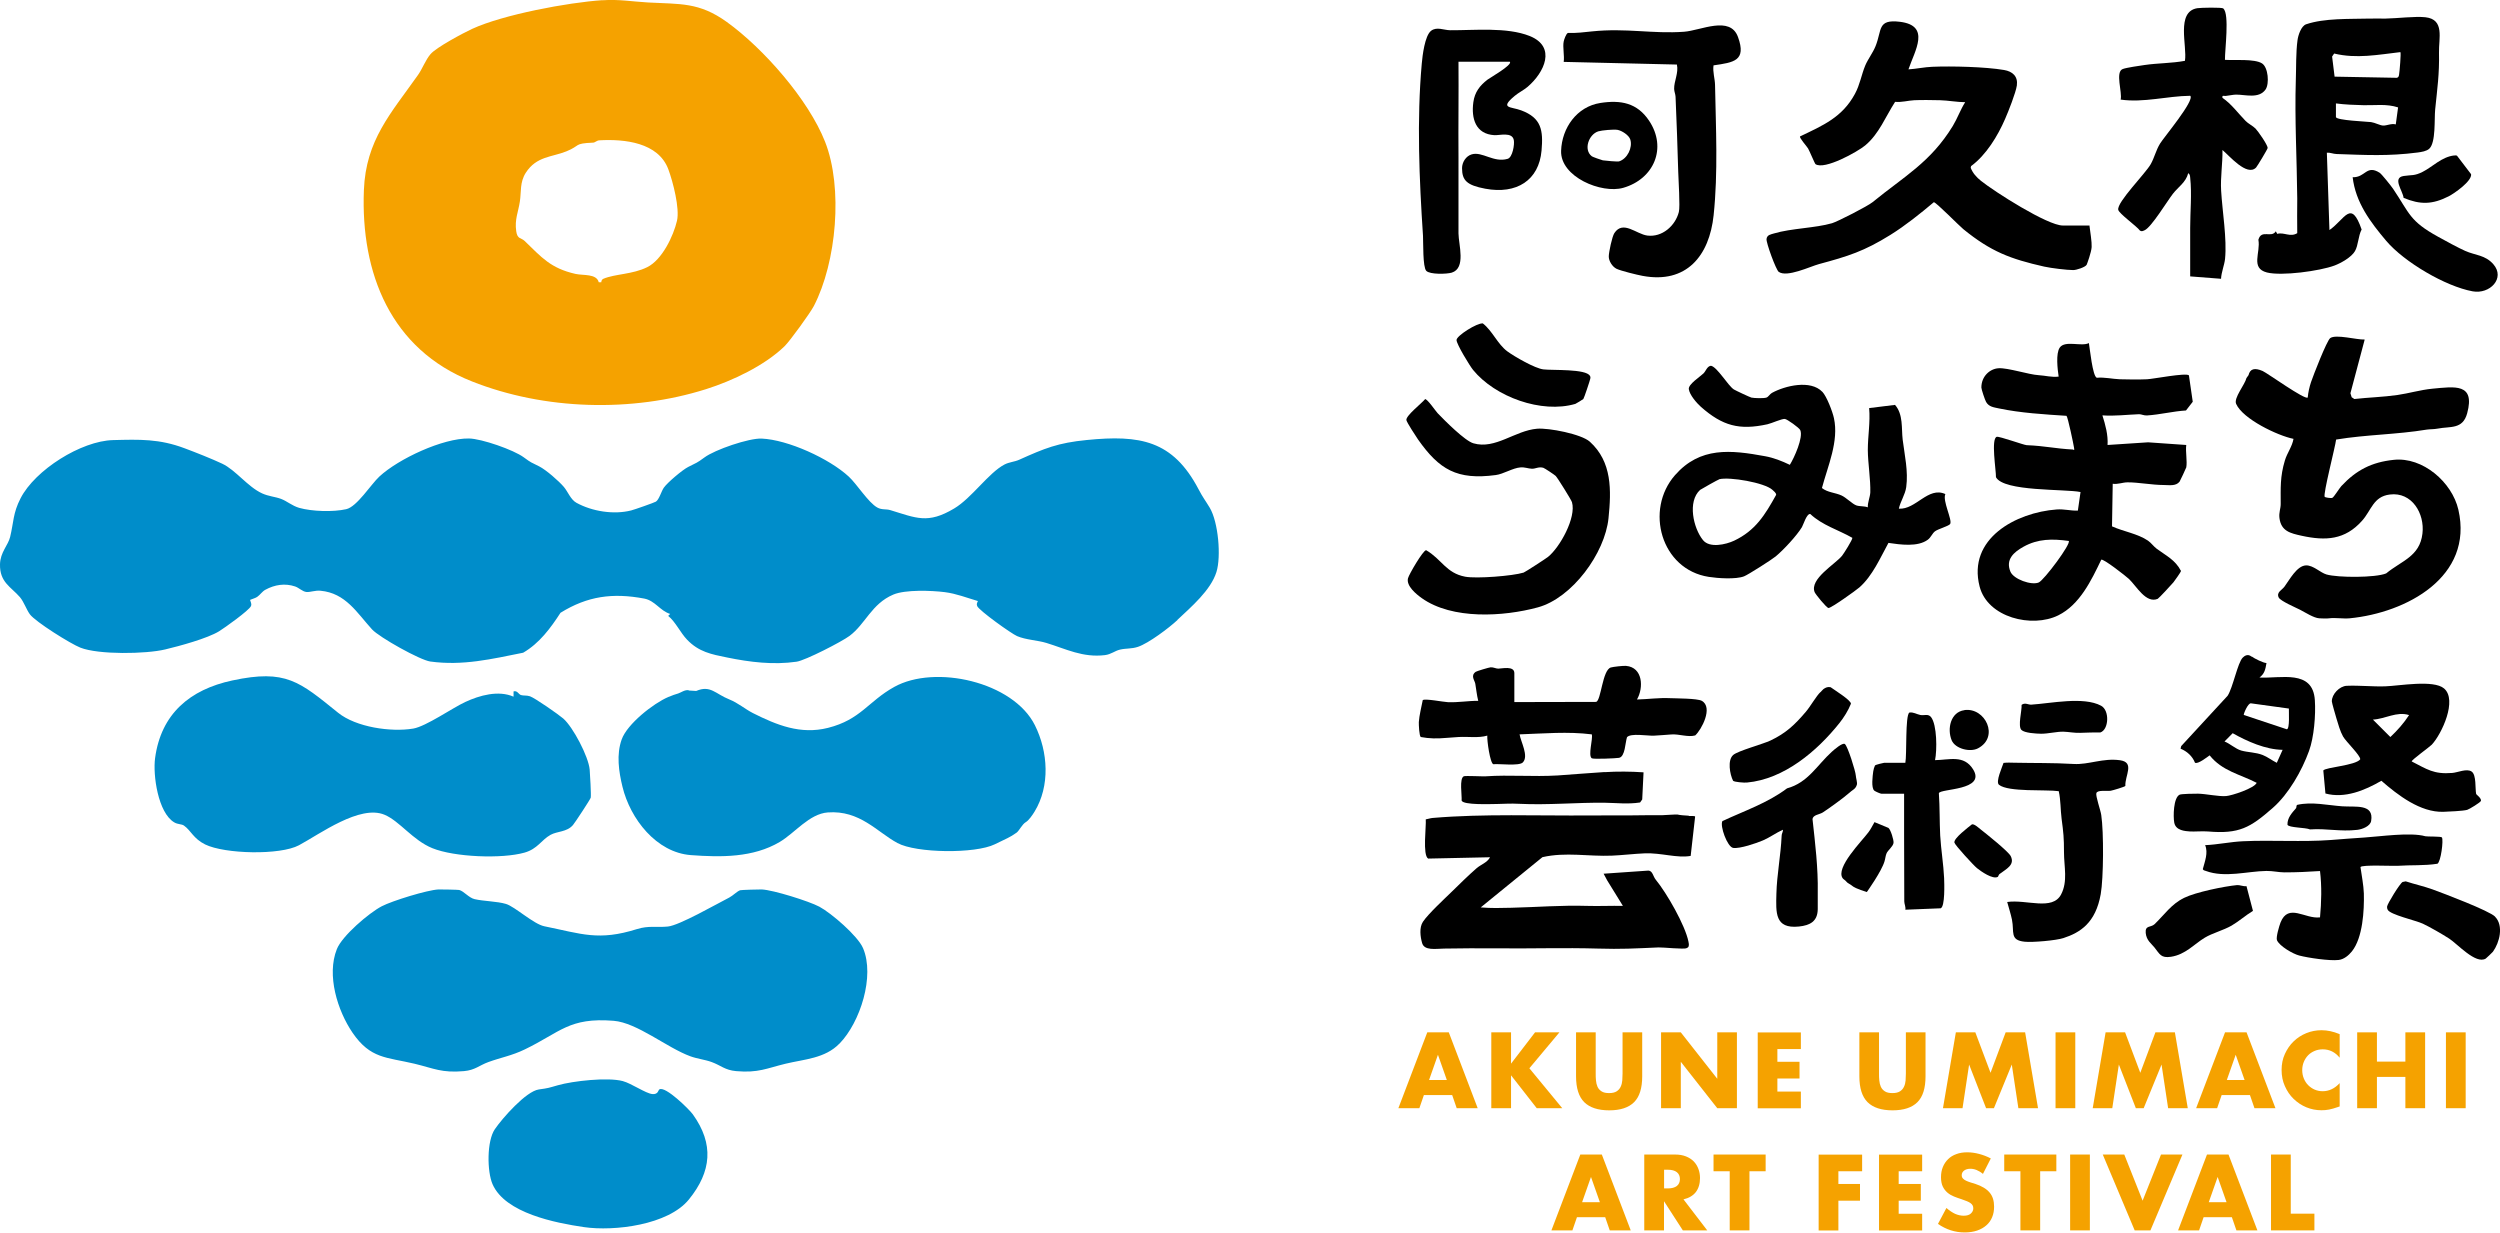
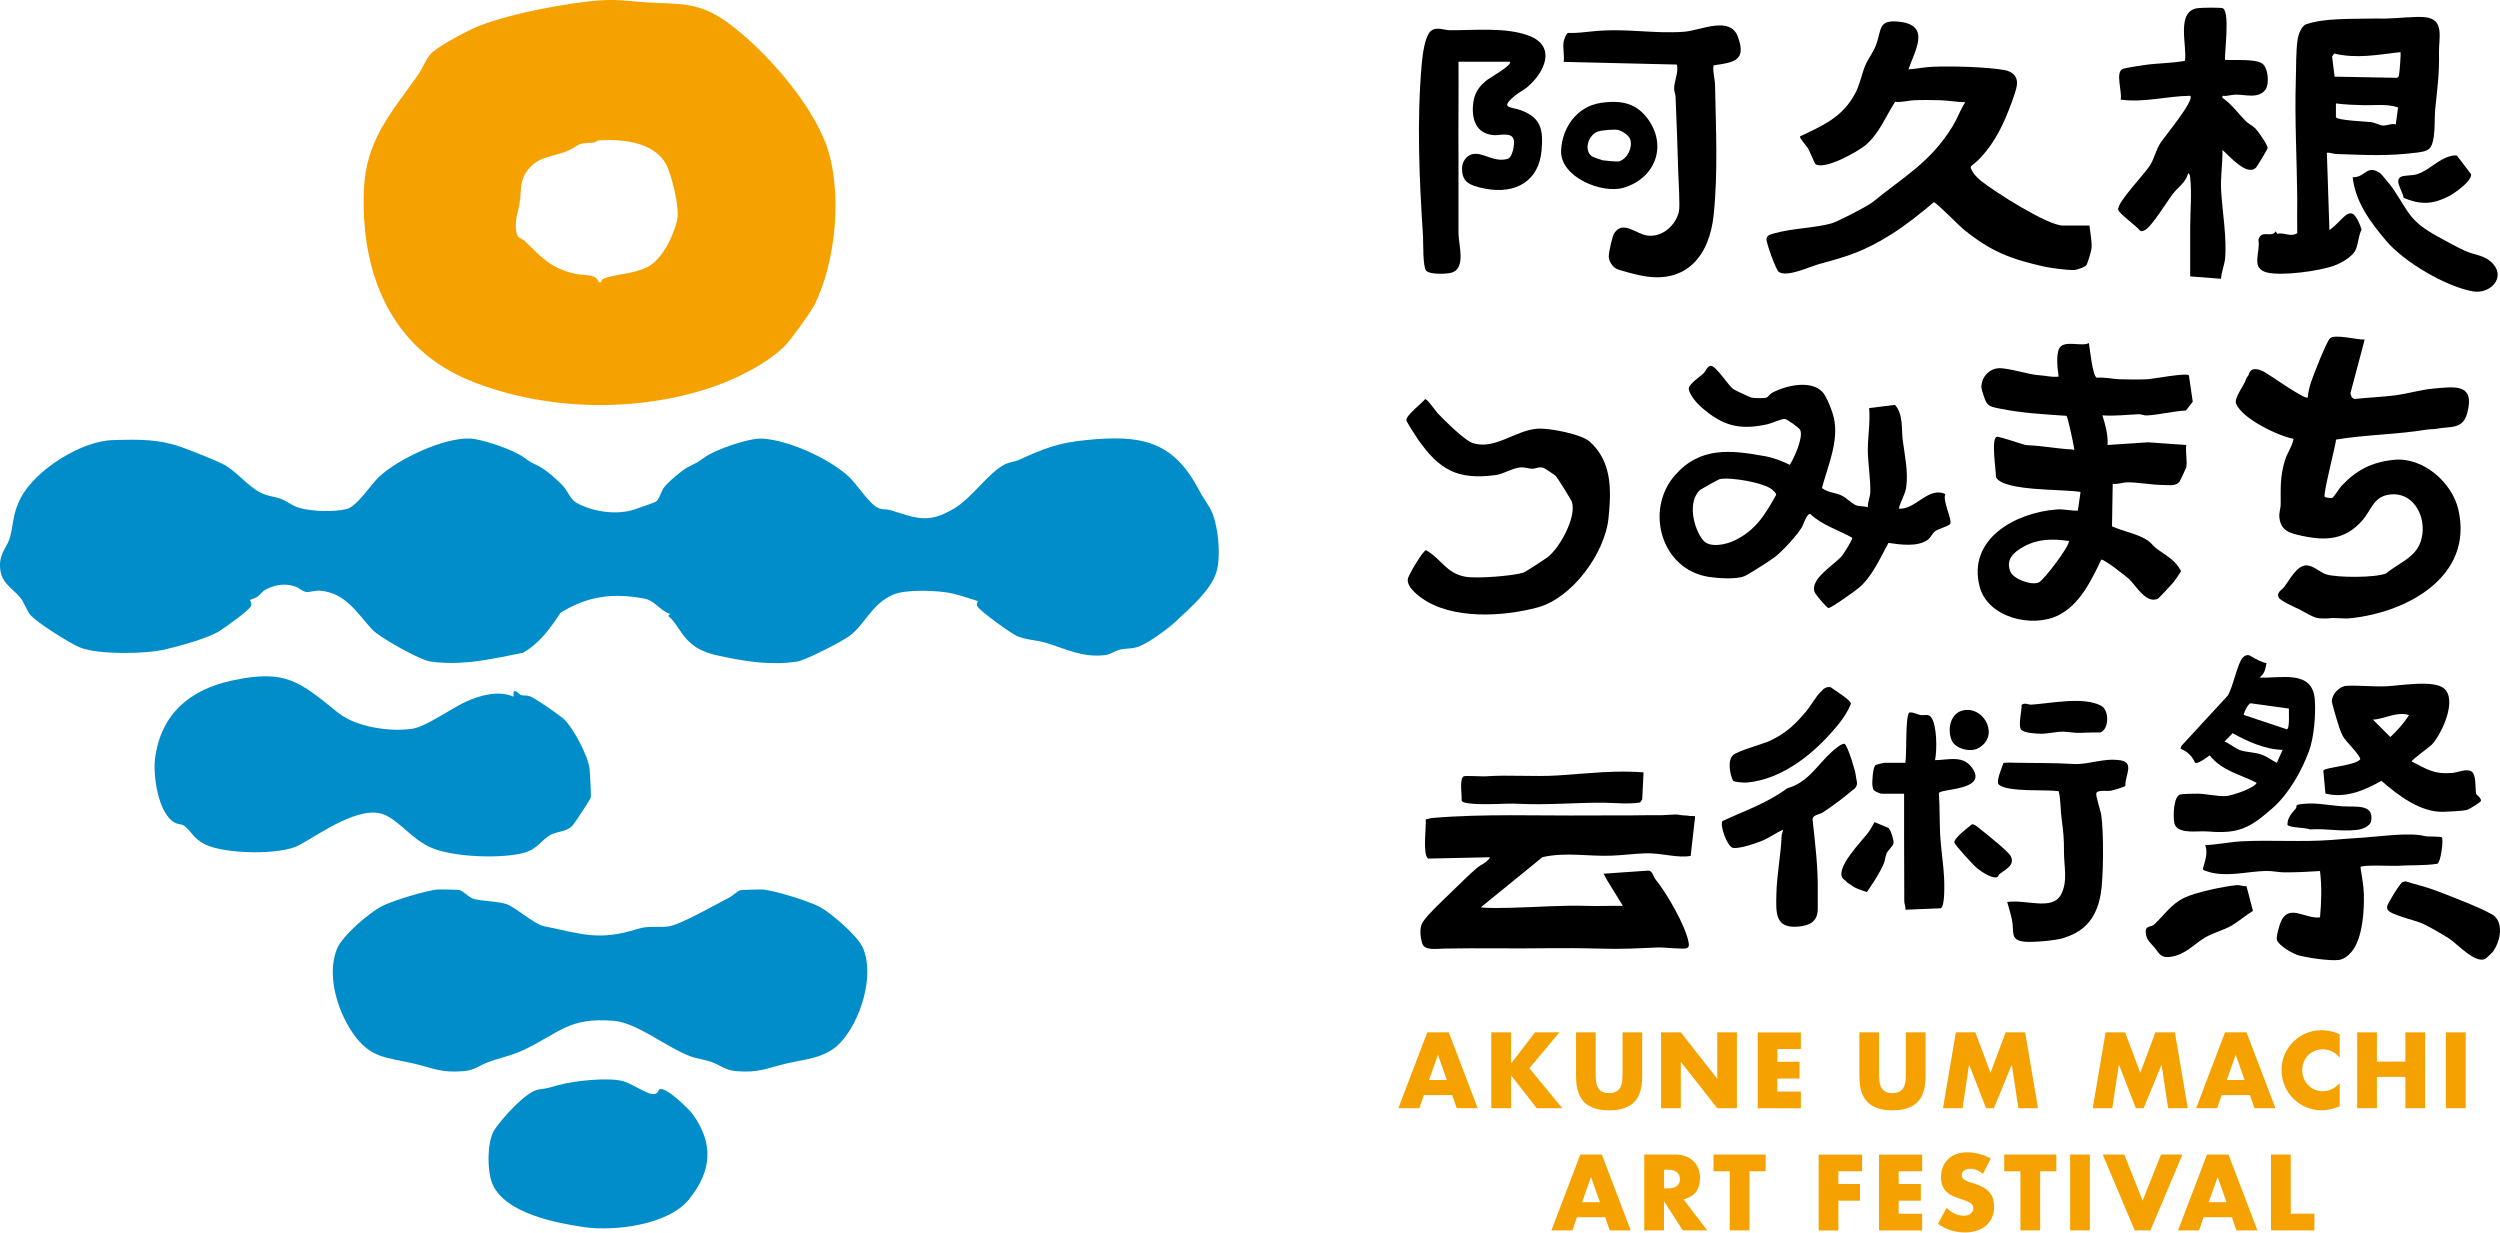
<svg xmlns="http://www.w3.org/2000/svg" id="_レイヤー_2" viewBox="0 0 281.13 138.6">
  <defs>
    <style>.cls-1{fill:#008dca;}.cls-2{fill:#f5a200;}</style>
  </defs>
  <g id="_レイヤー_1-2">
    <path class="cls-1" d="M132.41,69.72c-.95.89-3.25,2.62-4.45,3.02-.72.24-1.32.15-2.01.31-.6.14-.99.53-1.7.62-2.5.3-4.36-.69-6.58-1.37-1.02-.31-2.3-.34-3.3-.77-.65-.28-4.25-2.86-4.48-3.37-.1-.22-.01-.38.08-.57-1.23-.36-2.44-.84-3.72-1-1.5-.19-4.44-.3-5.79.27-2.46,1.04-3.13,3.31-4.93,4.65-.87.65-4.97,2.76-5.95,2.9-2.62.38-5.26.05-7.8-.47-1.79-.36-3.2-.63-4.52-2.01-.74-.77-1.3-2.01-2.12-2.67l.22-.22c-1.16-.37-1.68-1.49-2.92-1.73-3.53-.66-6.36-.29-9.41,1.6-1.1,1.7-2.37,3.43-4.2,4.49-3.55.71-6.78,1.49-10.44.99-1.16-.16-5.73-2.72-6.55-3.61-1.7-1.86-2.96-4.09-5.8-4.35-.6-.06-1.14.18-1.58.14s-.85-.48-1.27-.62c-1.15-.39-2.3-.2-3.35.37-.36.19-.58.57-.93.81-.2.14-.75.29-.77.32-.06.08.22.4.08.71-.21.48-2.97,2.45-3.57,2.82-1.31.81-4.47,1.67-6.07,2.05-2.15.52-7.49.61-9.54-.2-1.08-.42-5.05-2.9-5.68-3.75-.39-.53-.67-1.4-1.12-1.93C1.22,65.98-.04,65.48,0,63.46c.03-1.36.91-2.13,1.14-3.08.4-1.65.31-2.67,1.17-4.34,1.63-3.19,6.82-6.46,10.4-6.55,2.98-.08,5.21-.15,8.05.92,1.21.45,3.1,1.2,4.22,1.73,1.52.71,2.87,2.6,4.49,3.34.74.34,1.46.37,2.13.62s1.23.77,2.04,1.01c1.45.41,3.82.48,5.29.15,1.21-.27,2.78-2.79,3.73-3.67,2.15-1.99,7.14-4.33,10.08-4.28,1.41.02,5.03,1.28,6.16,2.12.87.64.79.54,1.74,1.02.77.39,2.2,1.64,2.77,2.31.45.53.76,1.42,1.41,1.78,1.77.97,4.19,1.36,6.16.86.33-.08,2.61-.88,2.78-.99.36-.23.61-1.17.89-1.57.42-.59,2.09-2,2.74-2.33.96-.49.95-.42,1.83-1.07,1.17-.87,4.99-2.18,6.43-2.12,2.97.13,7.62,2.26,9.8,4.28.91.84,2.19,2.91,3.2,3.47.52.29.97.15,1.45.29,2.94.89,4.22,1.6,7.2-.18,1.98-1.18,3.86-4,5.65-4.94.53-.28,1.12-.3,1.64-.53,2.89-1.3,4.37-1.91,7.63-2.23,5.96-.59,9.66.02,12.56,5.54.49.94.79,1.29,1.26,2.08.96,1.61,1.3,5.48.75,7.23-.64,2.05-2.84,3.92-4.4,5.39Z" />
    <path class="cls-2" d="M67.73.03c1.91-.13,3.35.15,5.17.25,3.57.2,5.7-.06,8.83,2.19,4.1,2.95,9.18,8.72,11.05,13.47,2.04,5.18,1.29,13.54-1.26,18.47-.4.77-2.69,3.94-3.3,4.53-2.25,2.18-5.85,3.88-8.82,4.82-8.35,2.64-18.18,2.36-26.33-.87-9.12-3.6-12.52-12.15-12.15-21.51.22-5.64,3.04-8.63,6.07-12.93.52-.73.85-1.69,1.42-2.36.63-.75,3.68-2.38,4.7-2.85,3.48-1.6,10.75-2.96,14.63-3.22ZM67.61,31.76c.02-.18.06-.33.24-.41,1.32-.56,3.27-.48,4.94-1.31s2.94-3.5,3.34-5.22c.32-1.38-.45-4.37-.97-5.77-1.13-3.05-4.96-3.43-7.77-3.27-.3.02-.46.25-.69.26-2.22.09-1.38.32-3.01.98s-3.36.54-4.56,2.4c-.69,1.07-.5,2.14-.67,3.24-.18,1.2-.6,2-.41,3.34.13.92.54.71.94,1.09,1.92,1.85,2.91,3.07,5.72,3.71.87.2,2.37-.05,2.62.94h.28Z" />
    <path class="cls-1" d="M94.4,117.35c-1.62,1.68-3.96,1.76-6.07,2.27s-3.05,1.05-5.55.83c-1.25-.11-1.71-.64-2.75-1.02-.76-.28-1.61-.36-2.4-.65-2.63-.96-5.98-3.78-8.63-3.99-5.01-.4-5.97,1.28-9.99,3.22-1.47.71-2.66.9-4.09,1.42-1.04.38-1.5.91-2.75,1.02-2.5.22-3.36-.3-5.55-.83-3.16-.75-4.95-.54-6.97-3.48-1.7-2.49-2.94-6.48-1.77-9.41.59-1.49,3.61-4.07,5.05-4.82,1.17-.61,5.12-1.83,6.38-1.89.26-.01,2.21.03,2.33.06.52.13,1.08.88,1.73,1.03,1.03.24,2.53.24,3.53.54s3.11,2.27,4.31,2.51c4.19.85,6.09,1.68,10.41.32,1.35-.42,2.2-.16,3.49-.29s5.47-2.53,6.9-3.26c.41-.21.87-.7,1.22-.82.11-.04,2.17-.1,2.43-.09,1.29.06,5.29,1.31,6.48,1.94,1.33.71,4.33,3.29,4.91,4.66,1.35,3.15-.32,8.33-2.63,10.72Z" />
    <path class="cls-1" d="M57.75,78.33v-.58c.42-.13.56.32.83.41.29.09.63.01,1.02.14.54.18,3.22,2.05,3.74,2.5,1.1.96,2.84,4.28,2.97,5.74.04.45.18,2.88.12,3.16-.04.18-1.78,2.83-2,3.08-.69.8-1.76.68-2.52,1.1-1.04.58-1.45,1.58-2.93,2-2.54.72-7.88.51-10.36-.5-2.2-.89-3.68-3.05-5.38-3.76-2.77-1.16-7.27,2.17-9.62,3.43-2.13,1.14-8.35.99-10.55-.09-1.33-.66-1.58-1.55-2.38-2.12-.27-.19-.69-.12-1.09-.36-1.83-1.07-2.42-5.33-2.16-7.23.67-4.98,3.92-7.71,8.68-8.73,6.06-1.3,7.56.14,11.9,3.63,2.02,1.63,5.95,2.2,8.45,1.78,1.43-.24,4.42-2.33,5.85-2.99,1.61-.75,3.73-1.34,5.42-.6Z" />
-     <path class="cls-1" d="M77.47,77.65l.82.05c1.6-.69,2.16.33,3.72.95.98.39,1.76,1.08,2.66,1.54,2.67,1.34,5.34,2.44,8.44,1.66,3.68-.93,4.5-2.96,7.44-4.6,4.59-2.56,13.39-.59,15.83,4.31,1.48,2.97,1.73,6.82-.05,9.72-.22.36-.64.98-.99,1.18-.4.24-.75.98-1.02,1.17-.8.57-1.12.65-2.45,1.31-2.19,1.08-8.83,1.01-10.95-.14-2.3-1.24-4.22-3.71-7.84-3.44-2.08.16-3.68,2.3-5.4,3.32-2.99,1.77-6.6,1.73-9.98,1.48-3.9-.29-6.83-4.09-7.7-7.68-.42-1.72-.7-3.63-.09-5.33.62-1.74,3.57-4.06,5.24-4.77.53-.22.73-.28,1.12-.4.27-.08.79-.47,1.2-.35Z" />
    <path class="cls-1" d="M74.17,122.5c.66-.38,3.32,2.23,3.74,2.81,2.4,3.34,2.1,6.44-.44,9.57-2.32,2.87-8.39,3.61-11.81,3.11-3.19-.47-8.84-1.56-10.27-4.82-.63-1.45-.65-4.85.25-6.18.83-1.22,3.51-4.28,4.96-4.48,1.1-.15,1.07-.17,2.13-.47,1.71-.49,5.62-.92,7.3-.47,1,.27,2.58,1.39,3.33,1.46.67.06.66-.46.79-.53Z" />
    <path class="cls-2" d="M163.29,123.14h-3.17l-.51,1.48h-2.36l3.25-8.53h2.42l3.25,8.53h-2.36l-.51-1.48ZM162.7,121.45l-1-2.84-1,2.84h1.99Z" />
    <path class="cls-2" d="M169.92,119.61l2.7-3.52h2.74l-3.38,4.04,3.7,4.49h-2.87l-2.89-3.7v3.7h-2.22v-8.53h2.22v3.52Z" />
    <path class="cls-2" d="M179.44,116.09v4.64c0,.25,0,.5.03.76.02.26.08.5.17.71.09.21.24.38.45.52s.49.2.86.2.65-.07.85-.2.35-.3.45-.52c.1-.21.16-.45.18-.71.02-.26.03-.51.03-.76v-4.64h2.21v4.94c0,1.33-.3,2.3-.91,2.91-.61.61-1.54.92-2.8.92s-2.19-.31-2.81-.92c-.61-.61-.92-1.58-.92-2.91v-4.94h2.22Z" />
    <path class="cls-2" d="M186.79,124.62v-8.53h2.22l4.1,5.22v-5.22h2.21v8.53h-2.21l-4.1-5.22v5.22h-2.22Z" />
    <path class="cls-2" d="M202.51,117.97h-2.64v1.43h2.49v1.88h-2.49v1.47h2.64v1.88h-4.85v-8.53h4.85v1.88Z" />
    <path class="cls-2" d="M211.3,116.09v4.64c0,.25,0,.5.03.76.02.26.08.5.17.71.09.21.24.38.45.52s.49.2.86.2.65-.07.85-.2.35-.3.45-.52c.1-.21.16-.45.18-.71.02-.26.03-.51.03-.76v-4.64h2.21v4.94c0,1.33-.3,2.3-.91,2.91-.61.61-1.54.92-2.8.92s-2.19-.31-2.81-.92c-.61-.61-.92-1.58-.92-2.91v-4.94h2.22Z" />
    <path class="cls-2" d="M218.49,124.62l1.45-8.53h2.19l1.71,4.55,1.7-4.55h2.19l1.45,8.53h-2.21l-.74-4.91-2.01,4.91h-.88l-1.91-4.91-.74,4.91h-2.21Z" />
-     <path class="cls-2" d="M233.37,116.09v8.53h-2.22v-8.53h2.22Z" />
    <path class="cls-2" d="M235.33,124.62l1.45-8.53h2.19l1.71,4.55,1.7-4.55h2.19l1.45,8.53h-2.21l-.74-4.91-2.01,4.91h-.88l-1.91-4.91-.74,4.91h-2.21Z" />
    <path class="cls-2" d="M253,123.14h-3.17l-.51,1.48h-2.36l3.25-8.53h2.42l3.25,8.53h-2.36l-.51-1.48ZM252.41,121.45l-1-2.84-1,2.84h1.99Z" />
    <path class="cls-2" d="M263.1,118.94c-.51-.63-1.15-.94-1.9-.94-.33,0-.64.06-.92.18s-.53.28-.73.49-.36.45-.48.74c-.12.29-.18.6-.18.93s.06.65.18.94c.12.29.28.54.49.75.21.21.45.38.73.5.28.12.58.18.9.18.71,0,1.35-.3,1.91-.91v2.62l-.23.08c-.34.12-.66.21-.95.27-.29.06-.58.08-.87.08-.59,0-1.15-.11-1.69-.33-.54-.22-1.01-.54-1.43-.94s-.74-.88-.99-1.44c-.25-.55-.37-1.16-.37-1.82s.12-1.26.37-1.8.57-1.02.98-1.41c.41-.4.89-.71,1.43-.93.54-.22,1.11-.33,1.71-.33.34,0,.67.04,1,.11s.67.18,1.04.33v2.65Z" />
    <path class="cls-2" d="M267.29,119.38h3.2v-3.29h2.22v8.53h-2.22v-3.52h-3.2v3.52h-2.22v-8.53h2.22v3.29Z" />
    <path class="cls-2" d="M277.27,116.09v8.53h-2.22v-8.53h2.22Z" />
    <path class="cls-2" d="M180.5,136.88h-3.17l-.51,1.48h-2.36l3.25-8.53h2.42l3.25,8.53h-2.36l-.51-1.48ZM179.91,135.19l-1-2.84-1,2.84h1.99Z" />
    <path class="cls-2" d="M192,138.36h-2.76l-2.12-3.28v3.28h-2.22v-8.53h3.45c.48,0,.89.07,1.24.21s.65.33.88.57c.23.24.4.52.52.84.12.32.18.66.18,1.02,0,.65-.16,1.17-.47,1.58-.31.4-.78.68-1.39.82l2.68,3.5ZM187.13,133.64h.42c.44,0,.77-.09,1.01-.27.23-.18.35-.44.35-.78s-.12-.6-.35-.78c-.23-.18-.57-.27-1.01-.27h-.42v2.1Z" />
    <path class="cls-2" d="M196.73,131.71v6.65h-2.22v-6.65h-1.82v-1.88h5.86v1.88h-1.82Z" />
    <path class="cls-2" d="M209.4,131.71h-2.67v1.43h2.43v1.88h-2.43v3.35h-2.22v-8.53h4.89v1.88Z" />
    <path class="cls-2" d="M216.15,131.71h-2.64v1.43h2.49v1.88h-2.49v1.47h2.64v1.88h-4.85v-8.53h4.85v1.88Z" />
    <path class="cls-2" d="M222.99,132.01c-.24-.2-.48-.34-.72-.44s-.48-.14-.7-.14c-.29,0-.52.07-.7.2-.18.14-.27.31-.27.53,0,.15.05.28.14.37.09.1.21.18.36.25s.31.13.5.19c.19.05.37.11.55.17.72.24,1.25.56,1.59.97.34.4.5.93.5,1.58,0,.44-.07.83-.22,1.19s-.36.66-.65.91c-.28.25-.63.45-1.04.59-.41.14-.88.21-1.4.21-1.08,0-2.08-.32-3-.96l.95-1.79c.33.29.66.51.98.66.32.14.65.21.96.21.36,0,.63-.08.81-.25.18-.17.27-.35.27-.57,0-.13-.02-.24-.07-.33-.05-.09-.12-.18-.23-.26-.11-.08-.24-.15-.41-.22-.17-.07-.38-.14-.62-.23-.29-.09-.57-.19-.84-.3s-.52-.25-.74-.44c-.21-.18-.39-.41-.52-.68-.13-.27-.2-.62-.2-1.05s.07-.81.21-1.15c.14-.34.34-.64.59-.88.25-.25.56-.44.93-.57.37-.14.77-.2,1.23-.2.42,0,.86.06,1.32.18.46.12.9.29,1.32.51l-.88,1.73Z" />
    <path class="cls-2" d="M229.42,131.71v6.65h-2.22v-6.65h-1.82v-1.88h5.86v1.88h-1.82Z" />
-     <path class="cls-2" d="M235.01,129.83v8.53h-2.22v-8.53h2.22Z" />
+     <path class="cls-2" d="M235.01,129.83v8.53h-2.22v-8.53Z" />
    <path class="cls-2" d="M238.88,129.83l2.06,5.19,2.07-5.19h2.41l-3.6,8.53h-1.77l-3.59-8.53h2.41Z" />
    <path class="cls-2" d="M250.97,136.88h-3.17l-.51,1.48h-2.36l3.25-8.53h2.42l3.25,8.53h-2.36l-.51-1.48ZM250.38,135.19l-1-2.84-1,2.84h1.99Z" />
    <path class="cls-2" d="M257.6,129.83v6.65h2.66v1.88h-4.88v-8.53h2.22Z" />
    <g id="gk7VLy">
      <path d="M245.84,52.58c-.02.09-.68,1.49-.74,1.58-.42.54-1.19.38-1.79.38-1.29,0-2.9-.31-4.06-.3-.56,0-1.1.25-1.67.16l-.08,4.79c1.28.58,2.89.82,4.05,1.61.37.26.62.64.98.91,1.05.78,2.08,1.24,2.73,2.5.01.08-.72,1.11-.85,1.27-.19.23-1.65,1.81-1.77,1.86-1.32.56-2.38-1.42-3.23-2.23-.33-.31-2.91-2.33-3.12-2.17-1.11,2.32-2.42,5.07-4.84,6.26-2.94,1.45-7.94.26-8.84-3.25-1.38-5.38,4.08-8.32,8.67-8.66.85-.06,1.56.16,2.38.13l.3-2.09c-1.75-.36-8.65-.03-9.51-1.67.02-.74-.58-4.34.09-4.54.27-.08,3.06.93,3.36.94,2.13.09,3.14.38,5.19.49.12,0,.19.21.15-.15-.06-.42-.71-3.53-.86-3.64-2.46-.16-5.18-.32-7.59-.83-.59-.13-1.13-.17-1.45-.73-.12-.2-.53-1.42-.53-1.62,0-1.28.97-2.11,1.93-2.17,1.07-.06,3.41.72,4.51.78.74.04,1.47.26,2.25.16-.12-.8-.34-2.61.13-3.27.6-.84,2.45-.07,3.27-.5.11.59.41,3.73.89,3.9.87-.08,1.75.14,2.59.17s2.21.04,3.06,0c.69-.03,4.39-.76,4.71-.44l.43,2.97-.76.98c-1.47.09-2.93.47-4.39.56-.34.02-.65-.15-.89-.14-1.36.05-2.74.23-4.12.13.34,1.07.65,2.2.58,3.33l4.56-.3,4.29.3c-.1.77.13,1.81,0,2.54ZM232.63,60.83c-1.83-.25-3.44-.26-5.08.65-1.08.6-2.04,1.42-1.48,2.79.35.87,2.38,1.58,3.19,1.23.59-.25,3.7-4.4,3.37-4.68Z" />
      <path d="M265.91,38.2l-1.6,6.02.14.45.3.2c1.61-.18,3.24-.22,4.84-.45,1.27-.18,2.59-.58,3.93-.71,2.5-.23,4.84-.65,3.92,2.76-.5,1.85-1.9,1.45-3.33,1.73-.41.08-.9.06-1.21.11-3.38.56-6.82.56-10.2,1.12-.07.73-1.5,6.2-1.28,6.45.04.05.7.18.86.1.19-.1.76-1.04,1.01-1.32,1.67-1.79,3.4-2.69,5.89-2.95,3.26-.35,6.56,2.51,7.27,5.61,1.73,7.56-5.86,11.59-12.22,12.21-.74.07-1.6-.09-2.31,0-.25.04-.79.02-1.11,0-.61-.03-1.58-.66-2.16-.96-.47-.24-2.2-.98-2.4-1.37-.3-.6.37-.85.65-1.24.55-.74,1.38-2.34,2.41-2.38.82-.03,1.61.82,2.31,1.02,1.27.37,5.52.38,6.71-.12,1.73-1.43,3.78-1.89,4.08-4.48.27-2.25-1.19-4.71-3.67-4.39-1.87.23-2.06,1.77-3.13,2.96-1.91,2.14-4.07,2.27-6.77,1.68-1.27-.28-2.32-.51-2.51-1.99-.08-.64.14-1.04.14-1.58,0-1.79-.08-3.08.47-4.9.27-.88.82-1.56.97-2.43-1.79-.36-5.7-2.23-6.45-3.93-.3-.66.99-2.17,1.16-2.91l.23-.32c.18-.73.69-.86,1.59-.47.51.22,4.8,3.31,5.07,2.98.05-.57.19-1.19.37-1.73.25-.74,1.77-4.66,2.16-4.95.64-.46,2.99.2,3.85.16Z" />
      <path d="M204.92,44.05c.5.53,1.15,2.23,1.31,2.97.57,2.6-.69,5.38-1.35,7.86.64.51,1.5.51,2.21.84.51.23,1.21.95,1.65,1.11.4.14.89.06,1.3.22-.03-.54.26-1.18.28-1.68.04-1.45-.27-3.3-.28-4.76,0-1.56.29-3.14.15-4.72l2.91-.36c.94,1.08.71,2.65.86,3.91.22,1.76.64,3.54.4,5.33-.12.87-.65,1.59-.83,2.43,1.91.14,3.29-2.53,5.23-1.64-.35.74.81,2.91.54,3.36-.13.23-1.38.57-1.71.83-.31.24-.45.68-.8.94-1.14.85-3.12.55-4.43.36-.93,1.7-1.79,3.7-3.26,5-.4.35-3.17,2.33-3.48,2.32-.21,0-1.45-1.52-1.56-1.78-.59-1.48,2.28-3.12,3.08-4.09.2-.25,1.2-1.83,1.16-2.02-1.59-.91-3.37-1.4-4.73-2.68-.41-.06-.77,1.19-.94,1.48-.59.97-2.07,2.56-2.95,3.29-.42.35-3.11,2.07-3.56,2.24-.93.36-2.95.22-3.97.06-5.36-.83-7.22-7.53-3.79-11.44,2.82-3.21,6.26-2.84,10.12-2.13.99.18,1.89.54,2.79.97.49-.78,1.54-3.09,1.17-3.91-.11-.25-1.48-1.23-1.73-1.25-.36-.03-1.44.48-1.96.6-3.15.69-5.04.19-7.48-1.96-.49-.44-1.27-1.34-1.36-1.99-.08-.54,1.26-1.39,1.65-1.77.27-.26.4-.81.84-.86.7.13,1.91,2.23,2.57,2.66.19.12,1.81.88,1.98.92.34.07,1.37.1,1.68,0,.23-.07.39-.4.63-.53,1.47-.81,4.35-1.5,5.66-.12ZM193.33,53.9c-.12.03-2.05,1.11-2.15,1.19-1.44,1.31-.76,4.3.32,5.64.74.93,2.57.51,3.51.07,2.4-1.14,3.47-2.9,4.72-5.15.02-.22-.27-.42-.41-.56-.88-.82-4.83-1.49-5.99-1.2Z" />
      <path d="M234.96,25.34c.1.81.28,1.86.25,2.44s-.52,1.91-.56,1.99c-.15.28-1.18.61-1.52.6-.67,0-2.45-.21-3.26-.39-3.8-.86-5.98-1.68-9.09-4.21-.48-.39-3.1-3.07-3.32-3.03-1.52,1.28-3.2,2.63-4.89,3.68-2.96,1.84-4.73,2.39-8.03,3.28-.99.27-3.6,1.53-4.52.87-.31-.23-1.43-3.29-1.37-3.7.07-.47.46-.5.84-.62,1.94-.58,4.64-.6,6.53-1.15.64-.19,4.01-1.92,4.56-2.37,3.5-2.87,6.52-4.47,9.02-8.57.52-.86.85-1.82,1.39-2.67-.91,0-1.94-.2-2.82-.22s-2.09-.04-2.91,0c-.68.03-1.42.26-2.15.18-1.08,1.67-1.8,3.6-3.36,4.9-.88.73-4.58,2.79-5.59,2.11-.08-.05-.67-1.48-.84-1.77-.14-.24-1.01-1.2-.9-1.35,2.58-1.24,4.74-2.14,6.17-4.78.57-1.05.73-2.15,1.16-3.19.3-.72.85-1.41,1.16-2.18.74-1.83.18-3.05,2.74-2.74,3.5.43,1.67,3.25.96,5.35.86-.05,1.83-.26,2.68-.29,2.17-.09,5.97,0,8.07.36.95.16,1.58.71,1.44,1.74-.12.82-.95,2.92-1.32,3.76-.83,1.92-2.13,4.06-3.83,5.31l-.04.19c.23.6.66,1.07,1.16,1.47,1.51,1.21,7.47,5.02,9.2,5.02h3.02Z" />
      <path d="M189.9,91.76c.25.02.69-.04.72.07l-.5,4.42c-1.56.27-3.29-.36-5.16-.29-1.05.04-2.66.22-3.7.26-2.63.11-5.18-.43-7.81.17l-6.94,5.65c1.17.1,2.25.07,3.43.04,2.98-.07,5.6-.3,8.57-.21,1.28.04,2.71-.03,3.99,0l-1.77-2.87-.4-.75,5.04-.35c.48.03.52.66.82,1.02,1.23,1.49,3.32,5.14,3.68,6.97.04.18.07.35.02.52-.03.13-.13.16-.23.21-.26.16-2.65-.1-3.15-.08-2.71.12-4.2.21-6.82.13-1.64-.05-4.01-.06-5.68-.04-3.81.06-7.78-.04-11.62.04-.97.02-2.22.25-2.47-.62-.2-.7-.34-1.74.09-2.39.58-.88,2.42-2.58,3.27-3.41s1.83-1.8,2.76-2.61c.48-.42,1.21-.64,1.52-1.24l-6.96.15c-.65-.39-.2-3.64-.27-4.41.26-.04.52-.14.78-.16,5.78-.49,11.86-.23,17.7-.28,1.57-.01,3.2,0,4.77-.01,1.24-.01,2.08-.03,3.36-.02.28,0,1.6-.11,1.72-.07.19.06.84.11,1.26.13Z" />
      <path d="M261.66,17.17l.29,8.7c1.77-1.23,2.42-3.51,3.62-.06-.39.73-.37,1.78-.75,2.43-.4.69-1.56,1.34-2.3,1.62-1.66.62-5.94,1.2-7.6.78-1.88-.48-.69-2.24-.96-3.68.34-1.21,1.46-.15,1.96-.95l.16.29c.75-.22,1.46.41,2.25-.08-.03-1.3,0-2.61,0-3.91-.04-4.44-.3-8.89-.16-13.33.05-1.43,0-3.06.19-4.46.07-.55.41-1.6.97-1.79,2.07-.7,4.84-.58,7.05-.64.66-.02,1.23.01,1.87,0,1.31-.02,3.34-.28,4.5-.15,2.18.25,1.48,2.36,1.52,3.99.05,2.4-.19,4.01-.43,6.38-.11,1.08.09,3.71-.66,4.41-.31.29-.88.37-1.31.43-3.31.43-5.85.28-9.13.17-.37-.01-.71-.18-1.08-.15ZM269.93,5.86c-2.51.29-4.94.77-7.45.16l-.23.34.28,2.26,7.01.13c.19-.06.21-.19.24-.35.06-.33.24-2.45.15-2.54ZM269.68,12.08c-1.32-.43-2.6-.22-3.88-.25-.96-.02-2.16-.07-3.12-.2v1.54c.09.37,3.47.5,3.95.56.44.06.99.37,1.35.39.41.02.95-.27,1.43-.13l.26-1.91Z" />
      <path d="M250.02.97c.71.58.16,4.72.18,5.76,1.03.07,3.33-.14,4.17.4.7.45.84,2.29.4,2.93-.75,1.08-2.29.57-3.33.58-.29,0-.8.11-1.16.15-.21.02-.42-.13-.36.21,1.03.71,1.75,1.73,2.61,2.61.28.29.83.56,1.11.85s1.39,1.86,1.36,2.19c-.01.13-1.18,2.07-1.3,2.19-1.03,1.06-3.04-1.37-3.78-1.97.03,1.53-.24,3.04-.15,4.57.13,2.29.67,5.43.44,7.68-.07.67-.42,1.51-.45,2.23l-3.47-.27v-5.45c0-1.85.2-3.81,0-5.66-.02-.21-.03-.37-.22-.5-.26,1.04-1.14,1.56-1.73,2.33-.64.83-2.42,3.76-3.17,4.09-.18.08-.34.17-.53.04-.35-.49-2.36-1.91-2.44-2.34-.17-.85,3.07-4.08,3.66-5.14.41-.73.58-1.55,1.04-2.3.4-.67,3.93-4.87,3.4-5.38-2.61.03-5.23.8-7.83.43.21-.8-.64-3.12.24-3.44.43-.16,1.9-.37,2.45-.45,1.5-.22,3.05-.19,4.54-.47.28-1.64-1.04-5.54,1.4-5.92.36-.06,2.76-.11,2.93.03Z" />
      <path d="M160.24,44.88c.26-.05,1.19,1.34,1.43,1.59.79.82,3.06,3.11,4.02,3.38,2.46.72,4.66-1.43,7.16-1.64,1.3-.11,4.98.6,5.93,1.46,2.51,2.27,2.42,5.46,2.1,8.6-.4,3.94-4.09,8.98-7.95,10.03s-9.63,1.4-13.05-1.04c-.63-.45-1.76-1.37-1.55-2.23.11-.44,1.7-3.16,2.04-3.16,1.75,1.01,2.23,2.57,4.39,2.98,1.26.24,5.35-.08,6.57-.46.16-.05,2.49-1.56,2.74-1.76,1.33-1.06,3.21-4.43,2.7-6.16-.07-.25-1.62-2.74-1.83-2.95-.13-.13-1.27-.89-1.4-.92-.54-.14-.85.12-1.27.11s-.78-.19-1.3-.15c-.87.07-1.91.75-2.77.86-4.36.58-6.35-.61-8.74-4-.23-.33-1.27-1.93-1.31-2.18-.08-.49,1.73-1.89,2.1-2.35Z" />
      <path d="M169.78,6.94h-5.77c.03,3.57-.03,7.15,0,10.73.02,2.84-.02,5.74,0,8.58.01,1.26.87,3.91-.76,4.41-.57.17-2.45.22-2.86-.2s-.33-3.18-.37-3.92c-.42-6.35-.71-13-.14-19.38.08-.91.34-3.13,1.04-3.69.63-.5,1.44-.08,2.14-.07,2.72.02,6.37-.38,8.96.65,3.03,1.22,1.64,4.1-.22,5.7-.47.4-1.03.66-1.48,1.04-1.72,1.44-.43,1.18.74,1.62,2.28.85,2.49,2.24,2.29,4.52-.29,3.34-2.8,4.95-6.33,4.29-2.06-.39-2.61-.92-2.61-2.31,0-.67.44-1.36,1.08-1.55,1.19-.36,2.48.97,4.05.5.55-.16.79-1.62.69-2.11-.18-.94-1.58-.52-2.18-.55-2.12-.12-2.62-1.88-2.37-3.71.16-1.14.72-1.86,1.6-2.54.2-.16,2.87-1.68,2.5-2.01Z" />
      <path d="M175.84,4.67c.04-.2.27-.91.49-.97.82.05,1.96-.09,2.7-.17,3.86-.4,6.81.3,10.35.04,1.89-.14,5.18-1.85,6.06.59.98,2.69-.48,2.86-2.75,3.19-.11.75.16,1.5.17,2.21.09,4.82.35,9.81-.16,14.65-.48,4.56-3.06,7.74-8,6.81-.6-.11-2.43-.56-2.91-.79s-.9-.9-.88-1.41c.01-.48.37-2.22.63-2.61.98-1.48,2.46.12,3.71.28,1.66.21,3.14-1.09,3.54-2.65.16-.61-.05-3.63-.07-4.52-.07-2.83-.19-5.61-.3-8.43-.01-.29-.15-.58-.16-.89-.02-.87.52-1.8.31-2.74l-12.73-.3c.1-.67-.13-1.68,0-2.29Z" />
-       <path d="M170.3,78.95l9.19-.02c.56-.15.7-3.59,1.65-3.87.26-.08,1.43-.21,1.71-.18,1.9.16,2,2.45,1.23,3.78,1.24-.03,2.46-.21,3.71-.15.68.03,3.08.02,3.58.3,1.31.74-.04,3.26-.74,3.89-.8.23-1.85-.18-2.68-.11-.43.03-1.53.12-2.01.14-.69.02-2.57-.31-2.98.17-.2.58-.2,2.2-.9,2.32-.34.06-2.89.17-3.06.05-.45-.31.15-2.17,0-2.69-2.71-.34-5.41-.09-8.12,0,.14.86,1.06,2.45.36,3.16-.42.43-2.72.12-3.31.2-.37-.11-.73-2.71-.68-3.22-1.02.3-2.17.09-3.25.16-.34.02-.95.06-1.4.1-.97.09-1.87.08-2.83-.1-.18-.13-.23-1.38-.22-1.68.05-.77.3-1.72.44-2.47.27-.2,2.31.21,2.83.23,1.16.05,2.26-.16,3.41-.15-.16-.63-.22-1.28-.33-1.92-.07-.4-.56-.89.04-1.34.1-.08,1.51-.5,1.68-.51.33-.02.59.15.86.15.39,0,1.81-.35,1.81.5v3.26Z" />
      <path d="M253.22,73.83c.28.22,1.32.73,1.65.73-.12.71-.21,1.2-.79,1.63,2.38.13,6.01-.96,6.23,2.55.11,1.65-.09,4.17-.66,5.72-.8,2.21-2.29,4.83-4.06,6.38-2.56,2.25-3.8,2.96-7.3,2.66-.62-.05-1.53.03-2.02,0-.53-.04-1.6-.09-1.77-.99-.13-.68-.1-2.82.61-3.15.2-.09,1.76-.12,2.07-.11.91.02,2.27.33,3.14.27.67-.05,3.18-.88,3.45-1.49-1.88-.97-3.88-1.32-5.29-3.09-.3.21-1.32,1.02-1.65.83-.28-.73-.9-1.29-1.62-1.58l.07-.29,5.22-5.66c.6-.91,1.13-3.74,1.71-4.3.49-.48.84-.21,1-.09ZM257.4,79.68l-4.28-.59c-.34-.04-.86,1.24-.8,1.31l4.84,1.61c.35-.05.21-1.96.23-2.33ZM256.68,84.32c-1.91-.03-3.96-.94-5.61-1.87l-.92.93c.63.25,1.23.83,1.88,1.02.74.21,1.61.19,2.41.5.54.21,1.06.62,1.59.88l.65-1.45Z" />
      <path d="M260.89,103.17c.16-1.74.21-3.48,0-5.22-1.33.09-2.66.15-4,.15-.65,0-1.3-.17-2.03-.16-2.15.03-4.66.8-6.81,0-.13-.05-.28-.05-.34-.21.22-.84.63-1.84.26-2.69,1.41-.06,2.87-.38,4.27-.44,3.22-.15,6.64.1,9.87-.14,1.29-.1,2.49-.2,3.78-.28,1.75-.11,5.17-.62,6.85-.14.18.05,1.77,0,1.86.13.19.31-.12,2.76-.51,2.96-1.44.23-2.97.13-4.43.23-.63.04-4.01-.14-4.22.14.13.93.35,2.04.38,2.97.05,1.92-.12,4.98-1.34,6.51-.37.46-.9.9-1.49.97-1.01.12-3.41-.23-4.44-.5-.7-.18-2.21-1.05-2.5-1.72-.13-.32.25-1.6.4-1.99.88-2.22,2.76-.37,4.42-.58Z" />
      <path d="M271.19,85.62c1.73.88,2.48,1.47,4.57,1.3.63-.05,1.65-.54,2.19-.15s.37,1.92.5,2.52c0,.05.59.45.54.76-.01.16-1.33.96-1.55,1.02-.47.13-2.09.2-2.68.22-2.59.08-5.12-1.88-6.97-3.49-1.86,1.08-4.12,2.02-6.29,1.43l-.24-2.59c.28-.37,3.6-.55,4.15-1.25.06-.41-1.61-2-1.93-2.57s-.56-1.41-.74-2.02c-.09-.3-.52-1.78-.52-1.92-.02-.8.86-1.73,1.68-1.76,1.41-.06,2.93.11,4.33.06,1.55-.05,5.43-.77,6.61.24,1.52,1.3-.26,5.12-1.38,6.32-.22.24-2.34,1.76-2.25,1.88ZM270.9,80.41c-1.39-.44-2.67.44-4.06.51l1.96,1.96c.79-.74,1.51-1.55,2.1-2.46Z" />
      <path d="M225.72,101.43c2.17-.31,5.07,1.01,6.05-.84.78-1.48.33-3.12.33-4.75s-.06-2.19-.27-3.78c-.13-1-.09-2.09-.32-3.09-1.45-.21-5.66.13-6.72-.72-.41-.32.37-2.01.51-2.46.4-.05.81-.03,1.21-.02,2.31.05,4.28,0,6.68.14,1.68.1,3.3-.69,5.21-.42,1.69.24.54,1.72.6,2.89-.06.1-1.41.5-1.64.54-.43.07-1.5-.12-1.62.27-.1.33.48,1.94.55,2.46.29,1.93.26,7.1-.06,8.9-.57,3.22-2.29,4.32-4.2,4.94-.82.27-3.48.5-4.34.41-1.72-.17-1.16-1.09-1.44-2.48-.14-.68-.36-1.33-.54-2Z" />
      <path d="M200.48,93.31c-.77.35-1.44.85-2.22,1.19-.74.32-2.62.96-3.36.85-.66-.1-1.52-2.49-1.21-3.02,2.47-1.15,5.08-2.03,7.27-3.68,2.36-.64,3.39-2.63,5.03-4.11.23-.21,1.19-1.05,1.46-.88.32.21,1.22,3.09,1.24,3.56.01.26.19.79.12,1.02-.16.53-.47.54-.99,1.03-.46.42-2.27,1.73-2.84,2.09-.4.25-1.08.26-1.16.74.3,2.75.64,5.49.59,8.27-.01.63,0,1.25,0,1.87-.02,1.37-.86,1.82-2.12,1.95-2.73.28-2.58-1.57-2.53-3.69s.49-4.27.59-6.52c0-.23.15-.42.15-.65Z" />
      <path d="M214.26,85.77c.18-.88-.03-5.3.45-5.64.44-.08.82.19,1.23.27.44.09.88-.17,1.21.24.68.87.68,3.74.45,4.84,1.6-.02,3.23-.63,4.27,1.02,1.53,2.42-3.72,2.16-3.84,2.7.11,1.58.07,3.18.15,4.76.09,1.56.37,3.24.44,4.78.02.57.12,3.22-.39,3.4l-3.97.16c.06-.32-.12-.65-.12-.94,0-2.5-.02-5.04-.02-7.53v-4.57h-2.54c-.11,0-.69-.25-.81-.35-.37-.31-.19-1.65-.12-2.17.03-.23.11-.46.2-.67.06-.07.94-.29,1.02-.29h2.39Z" />
      <path d="M264.56,19.93c1.44.05,1.54-1.45,3.04-.5.23.15,1.32,1.52,1.52,1.82,1.88,2.8,1.83,3.6,5.06,5.38.78.43,2.27,1.25,3.05,1.59,1.12.5,2.23.44,3.15,1.49,1.38,1.58-.4,3.41-2.33,3.05-3.06-.56-7.7-3.3-9.71-5.67-1.79-2.12-3.45-4.32-3.78-7.17Z" />
      <path d="M179.95,11.58c2.32-.36,4.15-.01,5.49,1.99,2.06,3.08.54,6.56-2.9,7.55-2.43.7-7.1-1.22-6.99-4.17.09-2.57,1.77-4.96,4.41-5.37ZM178.99,17.57c.11.08,1.07.42,1.25.46.23.04,1.68.17,1.82.12.94-.29,1.55-1.55,1.27-2.46-.15-.49-.96-1.01-1.45-1.09-.41-.07-1.76.05-2.15.17-1.09.35-1.68,2.08-.73,2.8Z" />
-       <path d="M166.75,36.37c1.08.84,1.65,2.32,2.75,3.14.82.6,3.11,1.92,4.06,2.03,1.01.12,4.81-.08,5.23.73.08.1.06.21.04.32-.03.18-.7,2.19-.78,2.28-.03.04-.85.54-.9.55-3.8,1.11-9.02-.78-11.5-3.82-.38-.47-1.85-2.88-1.86-3.36s2.33-1.95,2.95-1.87Z" />
      <path d="M180.43,86.83c1.45-.09,2.94-.08,4.39.02l-.15,3.05-.24.34c-1.38.21-2.62.05-3.96.03-3.13-.04-6.37.28-9.64.12-1.03-.05-1.5,0-2.48.02-.62,0-3.83.15-3.99-.39.06-.53-.29-2.52.26-2.73.19-.07,2.14.03,2.41.01,2.76-.19,5.34.07,8.15-.1,1.72-.11,3.51-.28,5.24-.38Z" />
      <path d="M204.72,77.84s.27-.31.33-.35c.25-.18.49-.28.81-.21.39.29,2.32,1.48,2.28,1.86-.3.76-.79,1.54-1.3,2.18-2.49,3.12-6.2,6.3-10.4,6.68-.29.03-1.4-.05-1.55-.2-.37-.73-.65-2.32.01-2.9.54-.47,3.3-1.21,4.18-1.62,1.77-.84,2.76-1.79,4-3.25.48-.56,1.2-1.81,1.63-2.2Z" />
      <path d="M280.57,103.08c1,1.02.51,2.92-.24,3.95-.03.05-.77.75-.81.77-1.12.66-3.14-1.62-4.1-2.25-.74-.48-2.18-1.31-2.97-1.68s-3.69-1.01-3.95-1.57c-.06-.12-.08-.21-.07-.35.02-.3,1.46-2.64,1.75-2.77l.35-.07c1.01.33,2.03.55,3.03.91,1.23.45,6.36,2.39,7.02,3.06Z" />
      <path d="M252.62,99.64l.73,2.79c-.83.5-1.57,1.17-2.41,1.66-.93.53-2.15.84-3,1.35-1.2.72-2.17,1.9-3.8,2.15-1.14.17-1.26-.28-1.87-1.05-.34-.43-.9-.78-.98-1.63-.08-.89.58-.59.99-.98,1.1-1.05,1.89-2.27,3.34-2.97,1.31-.64,4.49-1.29,5.94-1.43.28-.03.72.17,1.05.12Z" />
      <path d="M227.34,79.26c.37-.29.75,0,1.07-.02,2.19-.14,5.89-.94,7.86.12.98.52.88,2.7-.09,3.01-.72-.02-1.59.02-2.26.04-.73.02-1.24-.11-1.89-.13-.7-.02-1.75.24-2.51.23-.58-.01-1.86-.08-2.21-.43-.42-.43.07-2.18.02-2.81Z" />
      <path d="M275.99,17.49c.12-.01.22-.05.32.04l1.57,2.06c.11.77-1.89,2.17-2.53,2.49-1.82.92-3.18.96-5.06.17-.1-.82-1.3-2.26.01-2.46.92-.14,1.2.01,2.14-.47,1.11-.56,2.14-1.69,3.55-1.84Z" />
      <path d="M258.19,90.9c.07-.09.01-.3.13-.39,1.66-.38,3.39.04,5.06.16,1.49.11,3.6-.32,3.26,1.65-.1.59-.98.93-1.56,1-1.94.22-3.43-.18-5.32-.05-.46-.22-2.41-.18-2.53-.53-.02-.78.51-1.33.96-1.85Z" />
      <path d="M207.59,99.1c-.07-.1-.29-.22-.37-.33-.87-1.17,2.18-4.22,2.89-5.18.24-.31.48-.79.68-1.14l1.57.65c.25.19.62,1.38.57,1.7-.08.41-.62.81-.77,1.13-.13.28-.14.59-.24.92-.33,1.14-1.99,3.46-1.99,3.46,0,0-1.29-.38-1.63-.68-.27-.24-.54-.29-.71-.53Z" />
      <path d="M224.67,98.6c-.57.33-1.9-.61-2.36-.98-.37-.3-2.45-2.56-2.53-2.86-.13-.47,1.57-1.74,1.97-2.06.26-.07.74.38.98.57.63.49,3.12,2.48,3.38,3,.5,1-.5,1.44-1.26,2.02-.1.07-.13.27-.19.31Z" />
      <path d="M220.9,79.85c2.35-.32,3.96,3.02,1.53,4.3-.89.47-2.56.05-2.96-.9-.53-1.28-.13-3.18,1.43-3.39Z" />
    </g>
  </g>
</svg>